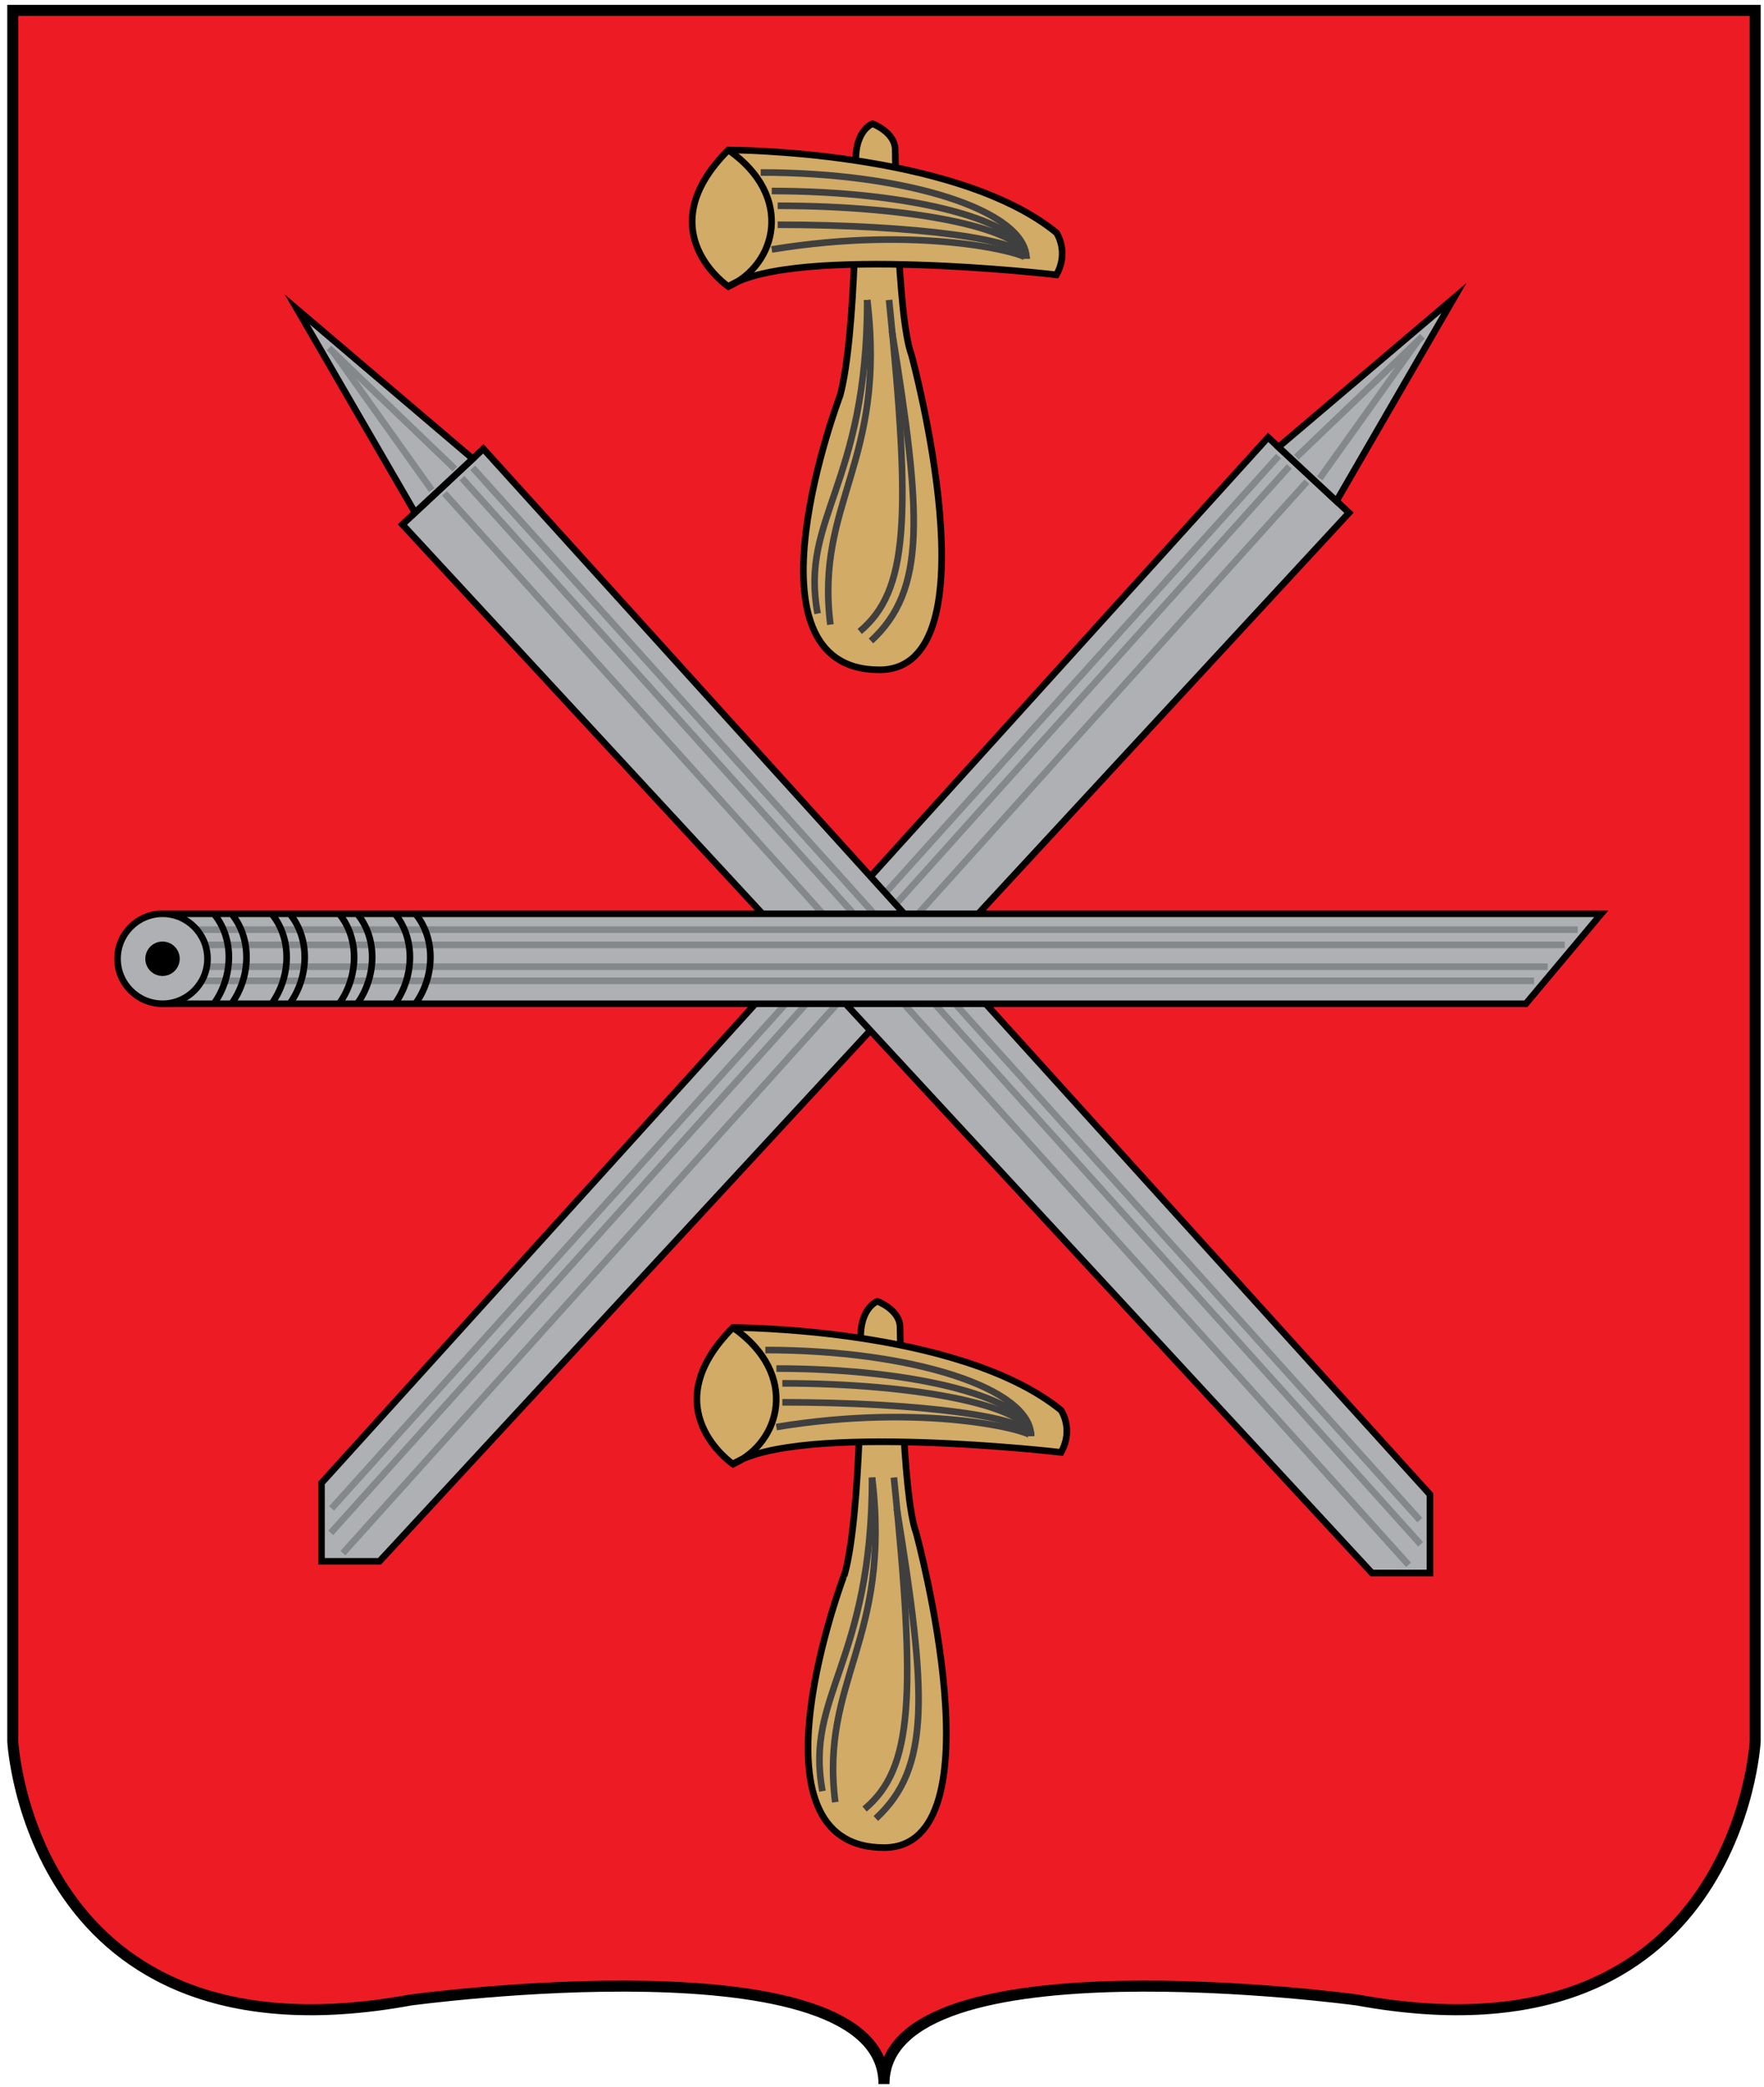
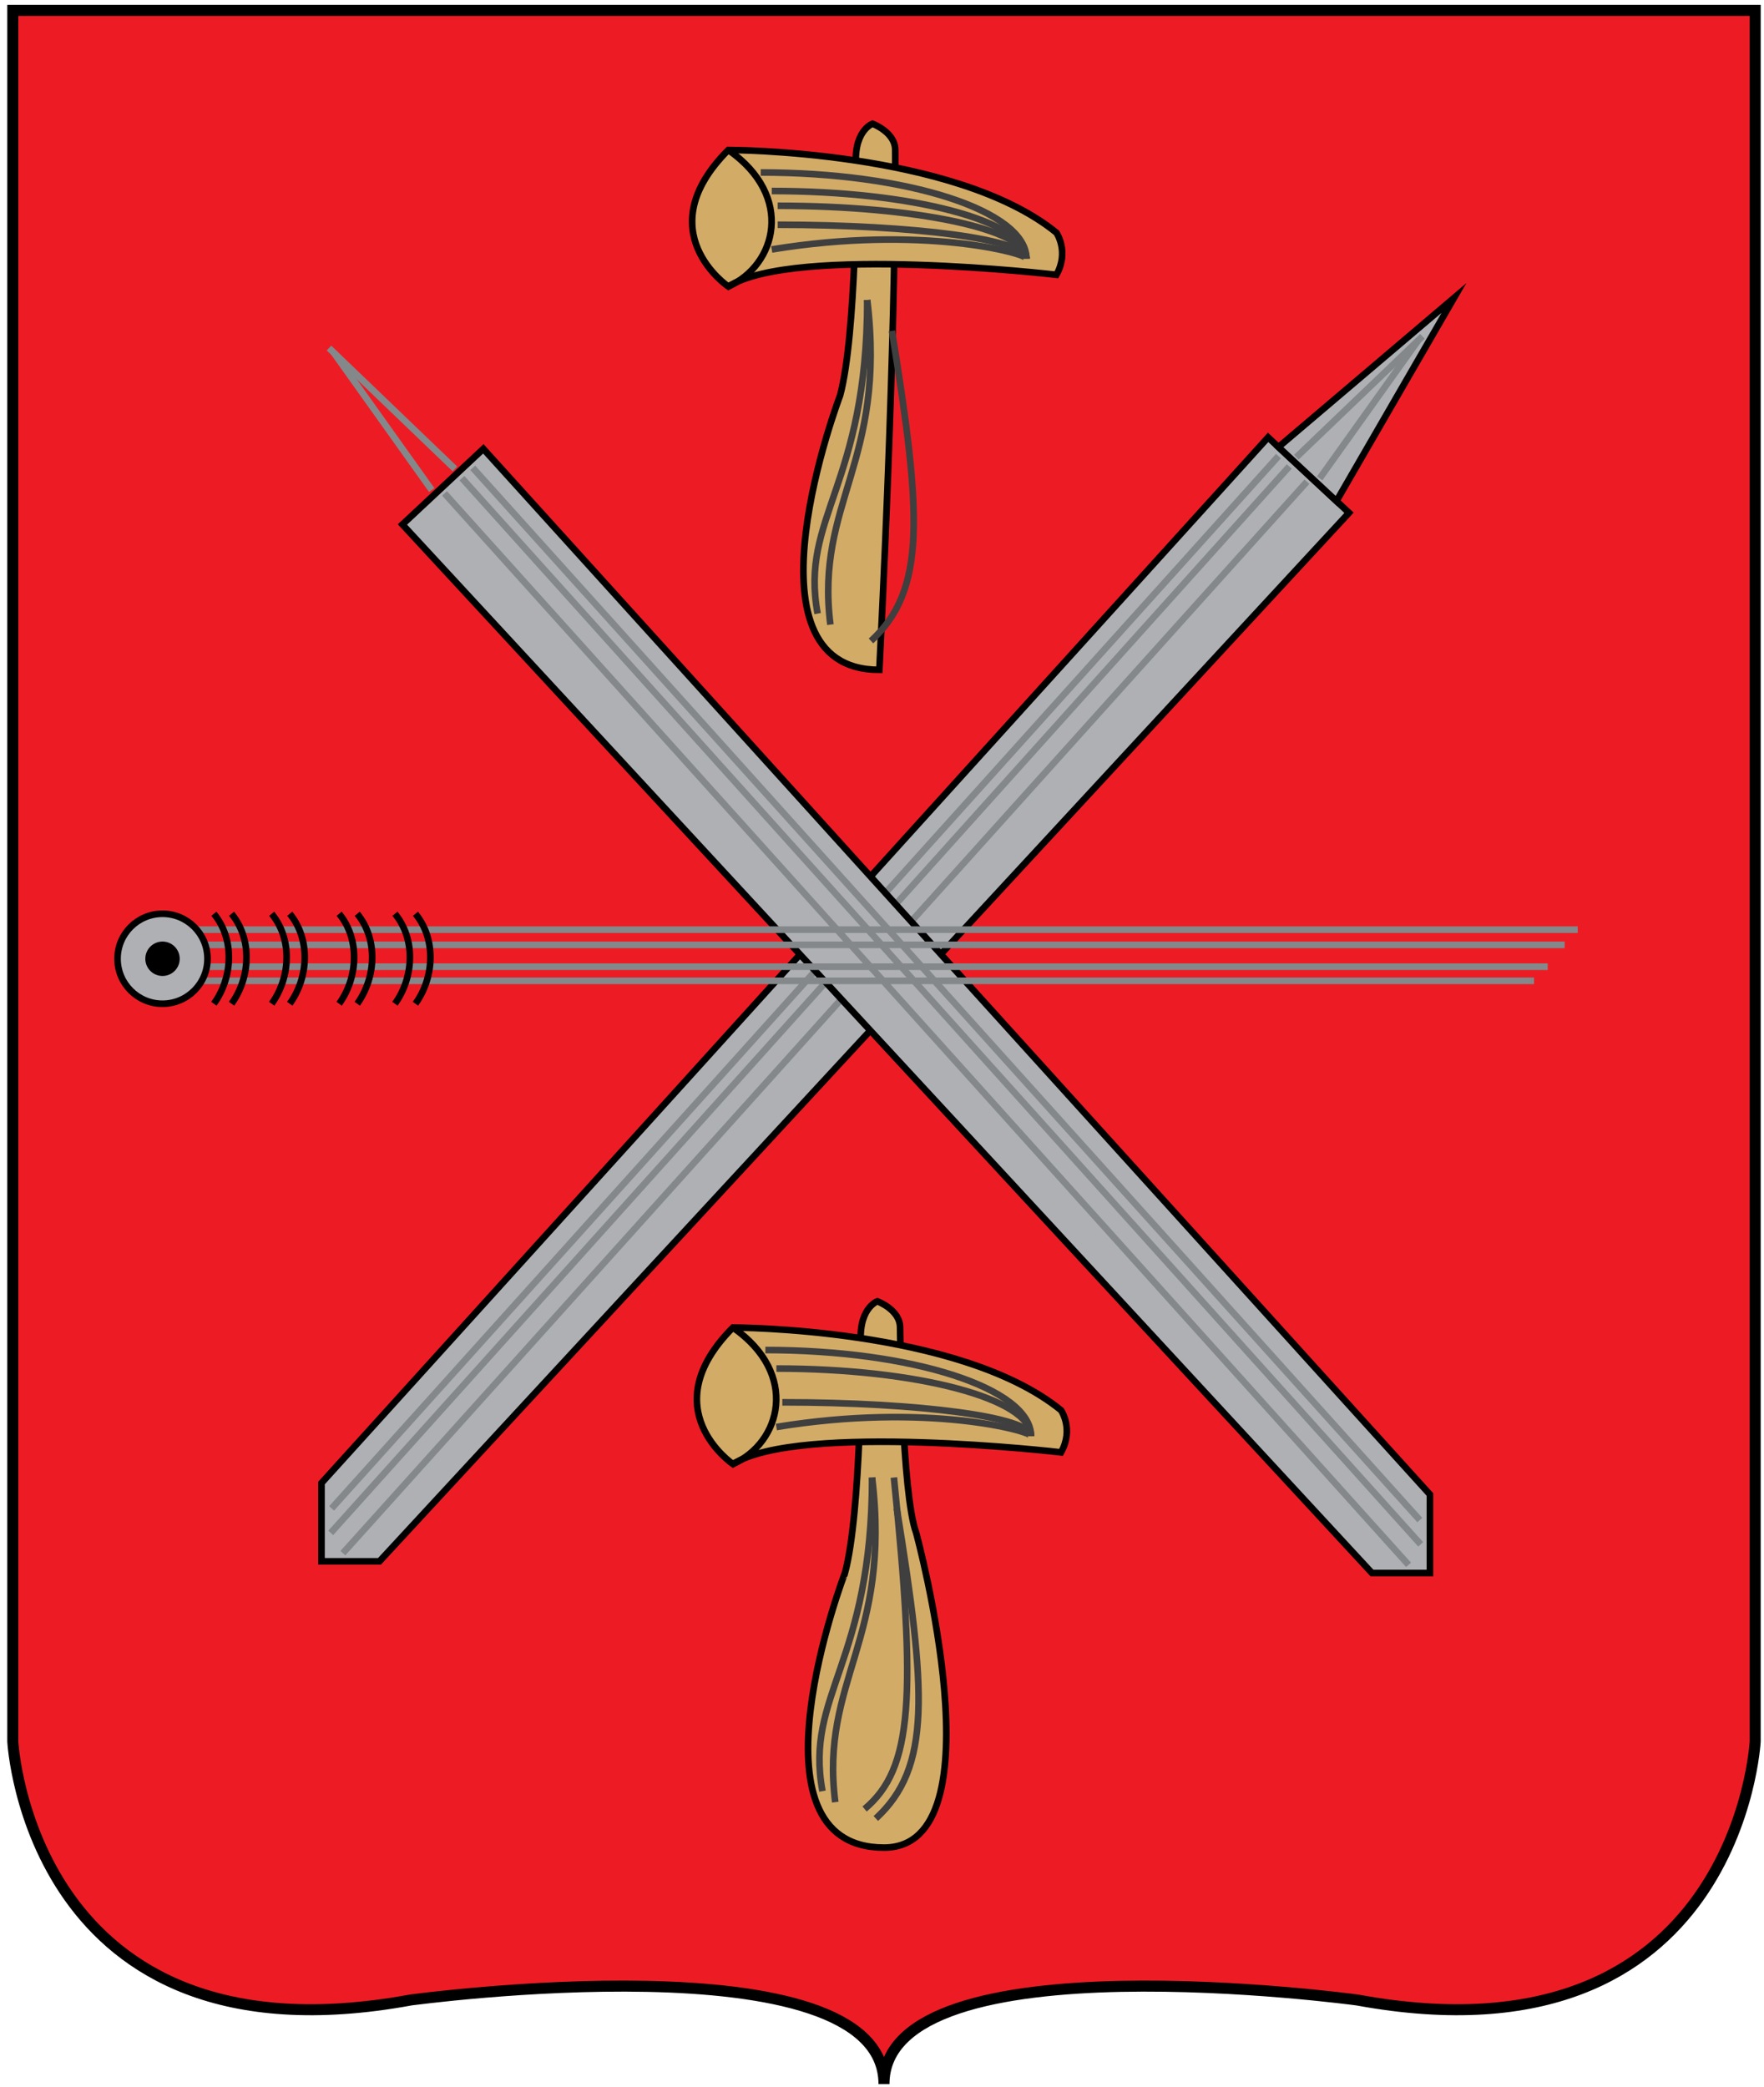
<svg xmlns="http://www.w3.org/2000/svg" version="1.1" id="Слой_2" x="0px" y="0px" viewBox="0 0 800 946.3" enable-background="new 0 0 800 946.3" xml:space="preserve">
  <path fill="#ED1C24" stroke="#000000" stroke-width="5" stroke-miterlimit="10" d="M400.9,944.9c0-67.3,214.7-38.1,214.7-38.1  C788.1,938.4,796,789.6,796,789.6V4.7H400.9c0,0-395.1,0-395.1,0v784.9c0,0,7.9,148.8,180.4,117.2  C186.3,906.8,400.9,877.6,400.9,944.9z" />
  <g id="Слой_3">
    <g id="Слой_6">
      <polygon fill="#AEB0B3" stroke="#000000" stroke-width="3" stroke-miterlimit="10" points="611.8,232.5 575.1,198.3 145.8,672.4     145.8,707.9 172.1,707.9   " />
      <polygon fill="#AEB0B3" stroke="#000000" stroke-width="3" stroke-miterlimit="10" points="659.4,135.1 579.8,202.7 606.1,227.2       " />
      <line fill="none" stroke="#84888B" stroke-width="3" stroke-miterlimit="10" x1="579.8" y1="206.8" x2="150.4" y2="683.9" />
      <line fill="none" stroke="#84888B" stroke-width="3" stroke-miterlimit="10" x1="584.7" y1="211.5" x2="150" y2="695" />
      <line fill="none" stroke="#84888B" stroke-width="3" stroke-miterlimit="10" x1="592.7" y1="218.4" x2="155.5" y2="704.2" />
      <line fill="none" stroke="#84888B" stroke-width="3" stroke-miterlimit="10" x1="587.9" y1="207.3" x2="645.1" y2="152.5" />
      <line fill="none" stroke="#84888B" stroke-width="3" stroke-miterlimit="10" x1="598.5" y1="216.9" x2="643" y2="154.6" />
    </g>
    <g id="Слой_5">
      <polygon fill="#AEB0B3" stroke="#000000" stroke-width="3" stroke-miterlimit="10" points="182.5,237.8 219.2,203.5 648.5,677.6     648.5,713.2 622.2,713.2   " />
-       <polygon fill="#AEB0B3" stroke="#000000" stroke-width="3" stroke-miterlimit="10" points="134.8,140.3 214.4,208 188.2,232.4       " />
      <line fill="none" stroke="#84888B" stroke-width="3" stroke-miterlimit="10" x1="214.4" y1="212.1" x2="643.9" y2="689.2" />
      <line fill="none" stroke="#84888B" stroke-width="3" stroke-miterlimit="10" x1="209.5" y1="216.8" x2="644.3" y2="700.2" />
      <line fill="none" stroke="#84888B" stroke-width="3" stroke-miterlimit="10" x1="201.6" y1="223.7" x2="638.8" y2="709.5" />
      <line fill="none" stroke="#84888B" stroke-width="3" stroke-miterlimit="10" x1="206.3" y1="212.6" x2="149.2" y2="157.8" />
      <line fill="none" stroke="#84888B" stroke-width="3" stroke-miterlimit="10" x1="195.8" y1="222.2" x2="151.3" y2="159.8" />
    </g>
    <g id="Слой_4">
-       <polygon fill="#AEB0B3" stroke="#000000" stroke-width="3" stroke-miterlimit="10" points="73.7,414.3 726.2,414.3 692,455.1     73.7,455.1   " />
      <line fill="none" stroke="#84888B" stroke-width="3" stroke-miterlimit="10" x1="73.7" y1="421.5" x2="715.5" y2="421.5" />
      <line fill="none" stroke="#84888B" stroke-width="3" stroke-miterlimit="10" x1="67.4" y1="428.4" x2="709.6" y2="428.4" />
      <line fill="none" stroke="#84888B" stroke-width="3" stroke-miterlimit="10" x1="93.7" y1="438.3" x2="701.9" y2="438.3" />
      <line fill="none" stroke="#84888B" stroke-width="3" stroke-miterlimit="10" x1="92.2" y1="444.7" x2="695.7" y2="444.7" />
      <circle fill="#AEB0B3" stroke="#000000" stroke-width="3" stroke-miterlimit="10" cx="73.7" cy="434.7" r="20.4" />
      <path fill="none" stroke="#000000" stroke-width="3" stroke-miterlimit="10" d="M97,455.1c8.6-11.9,9.5-29.3,0-40.8" />
      <path fill="none" stroke="#000000" stroke-width="3" stroke-miterlimit="10" d="M105,455.1c8.6-11.9,9.5-29.3,0-40.8" />
      <path fill="none" stroke="#000000" stroke-width="3" stroke-miterlimit="10" d="M123.2,455.1c8.6-11.9,9.5-29.3,0-40.8" />
      <path fill="none" stroke="#000000" stroke-width="3" stroke-miterlimit="10" d="M131.4,455.1c8.6-11.9,9.5-29.3,0-40.8" />
      <path fill="none" stroke="#000000" stroke-width="3" stroke-miterlimit="10" d="M153.8,455.1c8.6-11.9,9.5-29.3,0-40.8" />
      <path fill="none" stroke="#000000" stroke-width="3" stroke-miterlimit="10" d="M162,455.1c8.6-11.9,9.5-29.3,0-40.8" />
      <path fill="none" stroke="#000000" stroke-width="3" stroke-miterlimit="10" d="M179.1,455.1c8.6-11.9,9.5-29.3,0-40.8" />
      <path fill="none" stroke="#000000" stroke-width="3" stroke-miterlimit="10" d="M188.4,455.1c8.6-11.9,9.5-29.3,0-40.8" />
      <circle stroke="#000000" stroke-width="3" stroke-miterlimit="10" cx="73.7" cy="434.7" r="6.3" />
    </g>
  </g>
  <g id="Слой_7">
    <g id="Слой_8">
      <path fill="#D2AB67" stroke="#000000" stroke-width="3" stroke-miterlimit="10" d="M400.9,837.7c53.5,0,14.6-142.7,14.6-142.7    c-6.5-17.6-7.3-93.1-7.3-93.1c0-8.1-10.3-11.9-10.3-11.9s-9.3,3.3-7.3,21.1c0,0,0,74.7-7.4,102.1    C383.1,713.2,335.7,837.7,400.9,837.7z" />
      <path fill="#D2AB67" stroke="#000000" stroke-width="3" stroke-miterlimit="10" d="M332.4,601.9c0,0,102.7,0,148.8,37.5    c0,0,5.9,8.6,0,19.1c0,0-118.5-13.8-148.8,5.3C332.4,663.8,295.6,638.8,332.4,601.9z" />
      <path fill="none" stroke="#000000" stroke-width="3" stroke-miterlimit="10" d="M332.4,601.9c30.3,21.1,21.7,52.3,0,61.9" />
      <path fill="none" stroke="#3F3F3F" stroke-width="3" stroke-miterlimit="10" d="M467.6,651.1c0-21.6-53.9-39-120.5-39" />
      <path fill="none" stroke="#3F3F3F" stroke-width="3" stroke-miterlimit="10" d="M467.6,651.1c0-16.9-51.7-30.6-115.5-30.6" />
-       <path fill="none" stroke="#3F3F3F" stroke-width="3" stroke-miterlimit="10" d="M467.6,651.1c0-13.2-50.4-23.9-112.8-23.9" />
      <path fill="none" stroke="#3F3F3F" stroke-width="3" stroke-miterlimit="10" d="M467.6,651.1c0-8.5-50.4-15.3-112.8-15.3" />
      <path fill="none" stroke="#3F3F3F" stroke-width="3" stroke-miterlimit="10" d="M467.6,651.1c0-2.3-47.4-15.3-115.5-4.1" />
      <path fill="none" stroke="#3F3F3F" stroke-width="3" stroke-miterlimit="10" d="M395.5,669.9c8.9,73.6-23.7,92-16.7,147.2" />
      <path fill="none" stroke="#3F3F3F" stroke-width="3" stroke-miterlimit="10" d="M395.5,669.9c0,84.4-30.6,98.3-22.5,142.2" />
      <path fill="none" stroke="#3F3F3F" stroke-width="3" stroke-miterlimit="10" d="M405.4,669.9c10.1,99.3,8.7,131.9-13.3,150.3" />
      <path fill="none" stroke="#3F3F3F" stroke-width="3" stroke-miterlimit="10" d="M406.7,683.9c13.5,83.3,15.7,117.5-9.5,140.6" />
    </g>
    <g id="Слой_9">
-       <path fill="#D2AB67" stroke="#000000" stroke-width="3" stroke-miterlimit="10" d="M398.8,303.7c53.5,0,14.6-142.7,14.6-142.7    C406.8,143.5,406,68,406,68c0-8.1-10.3-11.9-10.3-11.9s-9.3,3.3-7.3,21.1c0,0,0,74.7-7.4,102.1C381,179.3,333.6,303.7,398.8,303.7    z" />
+       <path fill="#D2AB67" stroke="#000000" stroke-width="3" stroke-miterlimit="10" d="M398.8,303.7C406.8,143.5,406,68,406,68c0-8.1-10.3-11.9-10.3-11.9s-9.3,3.3-7.3,21.1c0,0,0,74.7-7.4,102.1C381,179.3,333.6,303.7,398.8,303.7    z" />
      <path fill="#D2AB67" stroke="#000000" stroke-width="3" stroke-miterlimit="10" d="M330.3,68c0,0,102.7,0,148.8,37.5    c0,0,5.9,8.6,0,19.1c0,0-118.5-13.8-148.8,5.3C330.3,129.9,293.4,104.9,330.3,68z" />
      <path fill="none" stroke="#000000" stroke-width="3" stroke-miterlimit="10" d="M330.3,68c30.3,21.1,21.7,52.3,0,61.9" />
      <path fill="none" stroke="#3F3F3F" stroke-width="3" stroke-miterlimit="10" d="M465.5,117.2c0-21.6-53.9-39-120.5-39" />
      <path fill="none" stroke="#3F3F3F" stroke-width="3" stroke-miterlimit="10" d="M465.5,117.2c0-16.9-51.7-30.6-115.5-30.6" />
      <path fill="none" stroke="#3F3F3F" stroke-width="3" stroke-miterlimit="10" d="M465.5,117.2c0-13.2-50.4-23.9-112.8-23.9" />
      <path fill="none" stroke="#3F3F3F" stroke-width="3" stroke-miterlimit="10" d="M465.5,117.2c0-8.5-50.4-15.3-112.8-15.3" />
      <path fill="none" stroke="#3F3F3F" stroke-width="3" stroke-miterlimit="10" d="M465.5,117.2c0-2.3-47.4-15.3-115.5-4.1" />
      <path fill="none" stroke="#3F3F3F" stroke-width="3" stroke-miterlimit="10" d="M393.3,136c8.9,73.6-23.7,92-16.7,147.2" />
      <path fill="none" stroke="#3F3F3F" stroke-width="3" stroke-miterlimit="10" d="M393.3,136c0,84.4-30.6,98.3-22.5,142.2" />
-       <path fill="none" stroke="#3F3F3F" stroke-width="3" stroke-miterlimit="10" d="M403.2,136c10.1,99.3,8.7,131.9-13.3,150.3" />
      <path fill="none" stroke="#3F3F3F" stroke-width="3" stroke-miterlimit="10" d="M404.5,150c13.5,83.3,15.7,117.5-9.5,140.6" />
    </g>
  </g>
</svg>